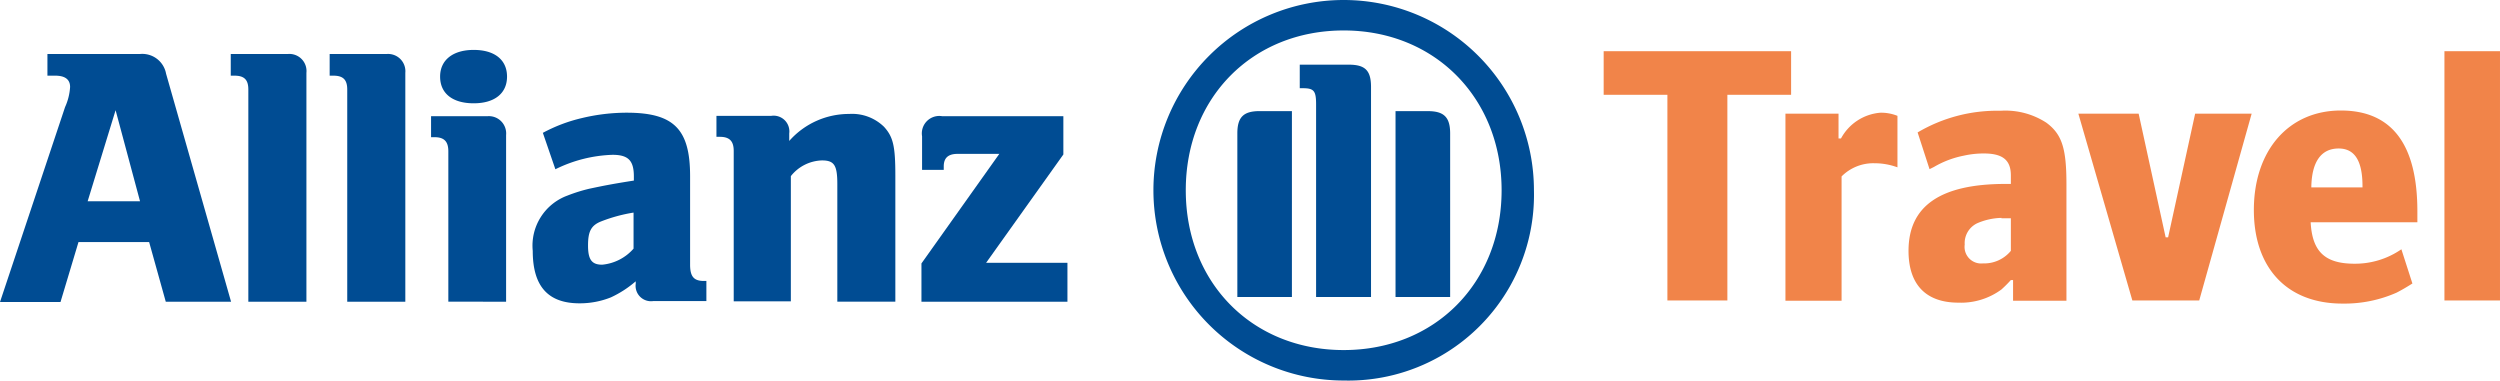
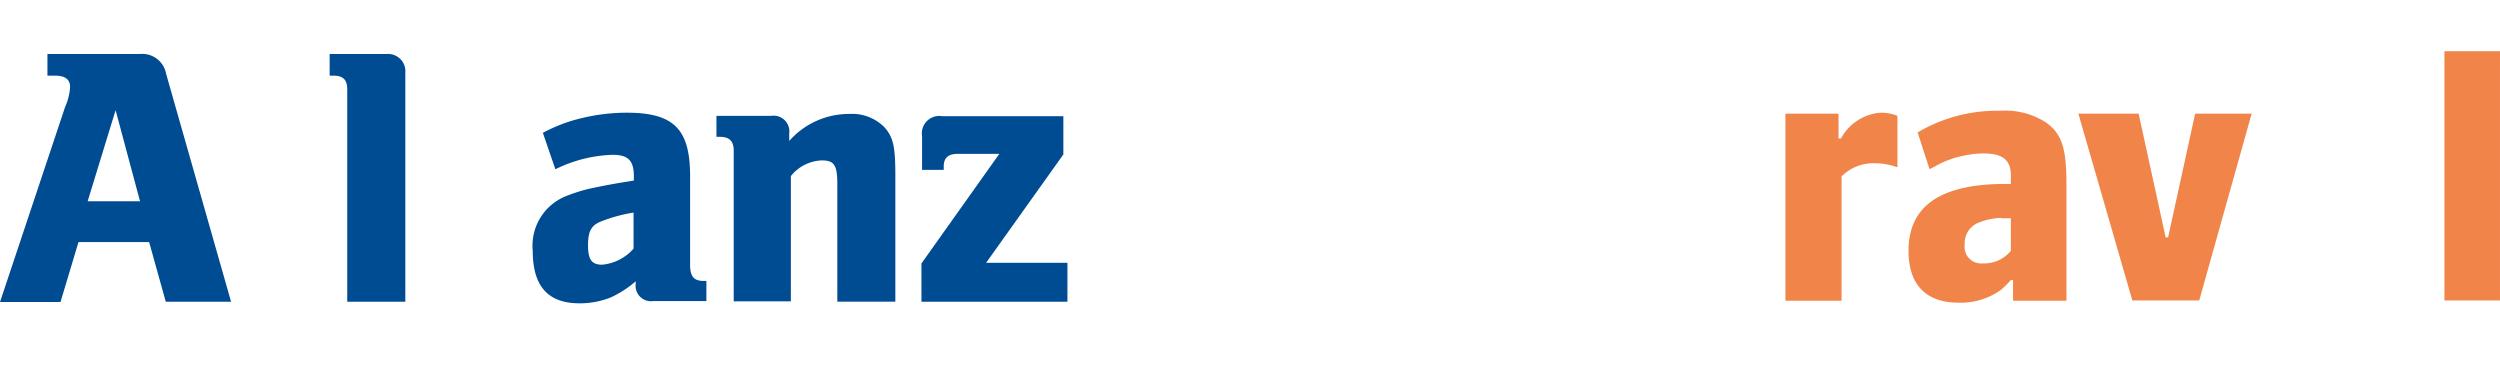
<svg xmlns="http://www.w3.org/2000/svg" width="202.5" height="30.821" viewBox="0 0 202.5 30.821">
  <g id="Allianz_Travel" transform="translate(-196.4 -355.5)">
    <g id="Gruppe_78" data-name="Gruppe 78" transform="translate(196.4 355.5)">
      <path id="Pfad_37" data-name="Pfad 37" d="M207.742,384.627H203.5l2.263-7.375Zm-6.434,8.138,1.45-4.832h5.722l1.348,4.832h5.289L209.853,374.3a1.957,1.957,0,0,0-2.111-1.6h-7.5v1.755h.636c.788,0,1.2.305,1.2.915a4.6,4.6,0,0,1-.407,1.628L196.4,392.79h4.908Z" transform="translate(-196.4 -368.326)" fill="#004c93" />
-       <path id="Pfad_38" data-name="Pfad 38" d="M276.029,392.764V374.226a1.385,1.385,0,0,0-1.5-1.526H269.9v1.755h.305c.788,0,1.119.331,1.119,1.119v17.191Z" transform="translate(-251.209 -368.326)" fill="#004c93" />
      <path id="Pfad_39" data-name="Pfad 39" d="M307.529,392.764V374.226a1.4,1.4,0,0,0-1.5-1.526H301.4v1.755h.305c.788,0,1.119.331,1.119,1.119v17.191Z" transform="translate(-274.698 -368.326)" fill="#004c93" />
-       <path id="Pfad_40" data-name="Pfad 40" d="M339.854,373.562c0-1.348-.992-2.162-2.7-2.162-1.678,0-2.721.814-2.721,2.162,0,1.373,1.017,2.162,2.721,2.162s2.7-.814,2.7-2.162m-.076,18.233v-13.5a1.4,1.4,0,0,0-1.5-1.526H333.7v1.7h.28c.788,0,1.119.356,1.119,1.144v12.181Z" transform="translate(-298.784 -367.357)" fill="#004c93" />
      <path id="Pfad_41" data-name="Pfad 41" d="M374.263,399.487v2.924a3.85,3.85,0,0,1-2.543,1.3c-.839,0-1.144-.407-1.144-1.551,0-1.119.229-1.628,1.068-1.958a12.769,12.769,0,0,1,2.619-.712m-6.332-3.509a11.2,11.2,0,0,1,4.628-1.17c1.272,0,1.729.458,1.729,1.755v.331c-1.933.305-2.518.432-3.611.661a13.194,13.194,0,0,0-1.78.559,4.317,4.317,0,0,0-2.8,4.476c0,2.848,1.221,4.247,3.789,4.247a6.762,6.762,0,0,0,2.543-.483,8.527,8.527,0,0,0,2.009-1.3v.2a1.248,1.248,0,0,0,1.424,1.4h4.3v-1.628h-.2c-.814,0-1.119-.356-1.119-1.322v-7.171c0-3.815-1.322-5.137-5.137-5.137a15.589,15.589,0,0,0-3.611.432,12.778,12.778,0,0,0-3.179,1.2Z" transform="translate(-322.945 -382.271)" fill="#004c93" />
      <path id="Pfad_42" data-name="Pfad 42" d="M430.627,407.007V396.835a3.338,3.338,0,0,1,2.518-1.272c.992,0,1.246.381,1.246,1.907v9.536h4.7V396.784c0-2.39-.178-3.128-.915-3.942a3.7,3.7,0,0,0-2.823-1.043,6.448,6.448,0,0,0-4.857,2.187v-.61a1.273,1.273,0,0,0-1.45-1.424H424.6v1.7h.28c.788,0,1.119.356,1.119,1.144v12.181h4.628Z" transform="translate(-366.568 -382.569)" fill="#004c93" />
      <path id="Pfad_43" data-name="Pfad 43" d="M501.7,404.376h-6.561l6.256-8.773v-3.1h-9.816a1.413,1.413,0,0,0-1.628,1.628v2.721h1.755v-.28c0-.687.356-1.017,1.119-1.017h3.382l-6.307,8.875v3.1h11.825v-3.153Z" transform="translate(-415.263 -383.091)" fill="#004c93" />
-       <path id="Pfad_44" data-name="Pfad 44" d="M581.423,379.557V362.544c0-1.348-.483-1.806-1.806-1.806H575.65v1.907h.229c.915,0,1.094.2,1.094,1.3v15.614Zm1.984,0h4.425V366.308c0-1.322-.509-1.806-1.805-1.806h-2.619v15.055Zm-8.392,0V364.5H572.4c-1.3,0-1.805.483-1.805,1.806v13.249ZM592,370.911c0,7.5-5.391,12.944-12.791,12.944s-12.791-5.442-12.791-12.944,5.391-12.944,12.791-12.944S592,363.46,592,370.911m2.619,0a15.411,15.411,0,1,0-15.411,15.411,15.042,15.042,0,0,0,15.411-15.411" transform="translate(-470.37 -355.5)" fill="#004c93" />
    </g>
-     <path id="Pfad_45" data-name="Pfad 45" d="M712.362,391.992V375.335H707.2V371.8h15.182v3.535h-5.162v16.657Z" transform="translate(-380.903 -12.155)" fill="#f18449" />
    <path id="Pfad_46" data-name="Pfad 46" d="M765.1,406.607V391.476h4.3v2.009h.2a3.983,3.983,0,0,1,3.2-2.085,3.583,3.583,0,0,1,1.373.254v4.171a5.372,5.372,0,0,0-1.856-.331,3.623,3.623,0,0,0-2.67,1.068v10.07H765.1Z" transform="translate(-424.079 -26.771)" fill="#f18449" />
    <path id="Pfad_47" data-name="Pfad 47" d="M812.768,406.16v-1.653h-.178a10.471,10.471,0,0,1-.763.763,5.525,5.525,0,0,1-3.484,1.068c-2.645,0-4.043-1.475-4.043-4.2,0-3.637,2.594-5.417,7.858-5.417h.432v-.687c0-1.246-.661-1.78-2.187-1.78a7.408,7.408,0,0,0-1.628.178,7.7,7.7,0,0,0-2.416.915l-.356.178-.966-2.975a12.646,12.646,0,0,1,6.714-1.755,6.083,6.083,0,0,1,3.713.966c1.272.941,1.628,2.085,1.628,4.984v9.435h-4.323Zm-.941-6.688a5.218,5.218,0,0,0-1.958.432,1.774,1.774,0,0,0-1.017,1.729,1.344,1.344,0,0,0,1.475,1.526,2.8,2.8,0,0,0,2.263-1.017V399.5h-.763Z" transform="translate(-453.31 -26.323)" fill="#f18449" />
    <path id="Pfad_48" data-name="Pfad 48" d="M858.4,391.7h4.883l2.187,10.019h.2L867.86,391.7h4.577l-4.247,15.131h-5.417Z" transform="translate(-493.653 -26.994)" fill="#f18449" />
-     <path id="Pfad_49" data-name="Pfad 49" d="M927.142,404.712c-.61.381-.839.509-1.271.737a10.452,10.452,0,0,1-4.4.89c-4.476,0-7.171-2.874-7.171-7.578,0-4.832,2.823-8.061,7.044-8.061,4.12,0,6.2,2.721,6.2,8.163v.89H918.9c.127,2.365,1.144,3.357,3.56,3.357a6.594,6.594,0,0,0,3.789-1.17Zm-4.043-7.883c0-2.06-.636-3.052-1.933-3.052-1.424,0-2.187,1.094-2.212,3.153H923.1Z" transform="translate(-535.337 -26.249)" fill="#f18449" />
    <path id="Pfad_50" data-name="Pfad 50" d="M975,391.992V371.8h4.5v20.191Z" transform="translate(-580.601 -12.155)" fill="#f18449" />
  </g>
</svg>